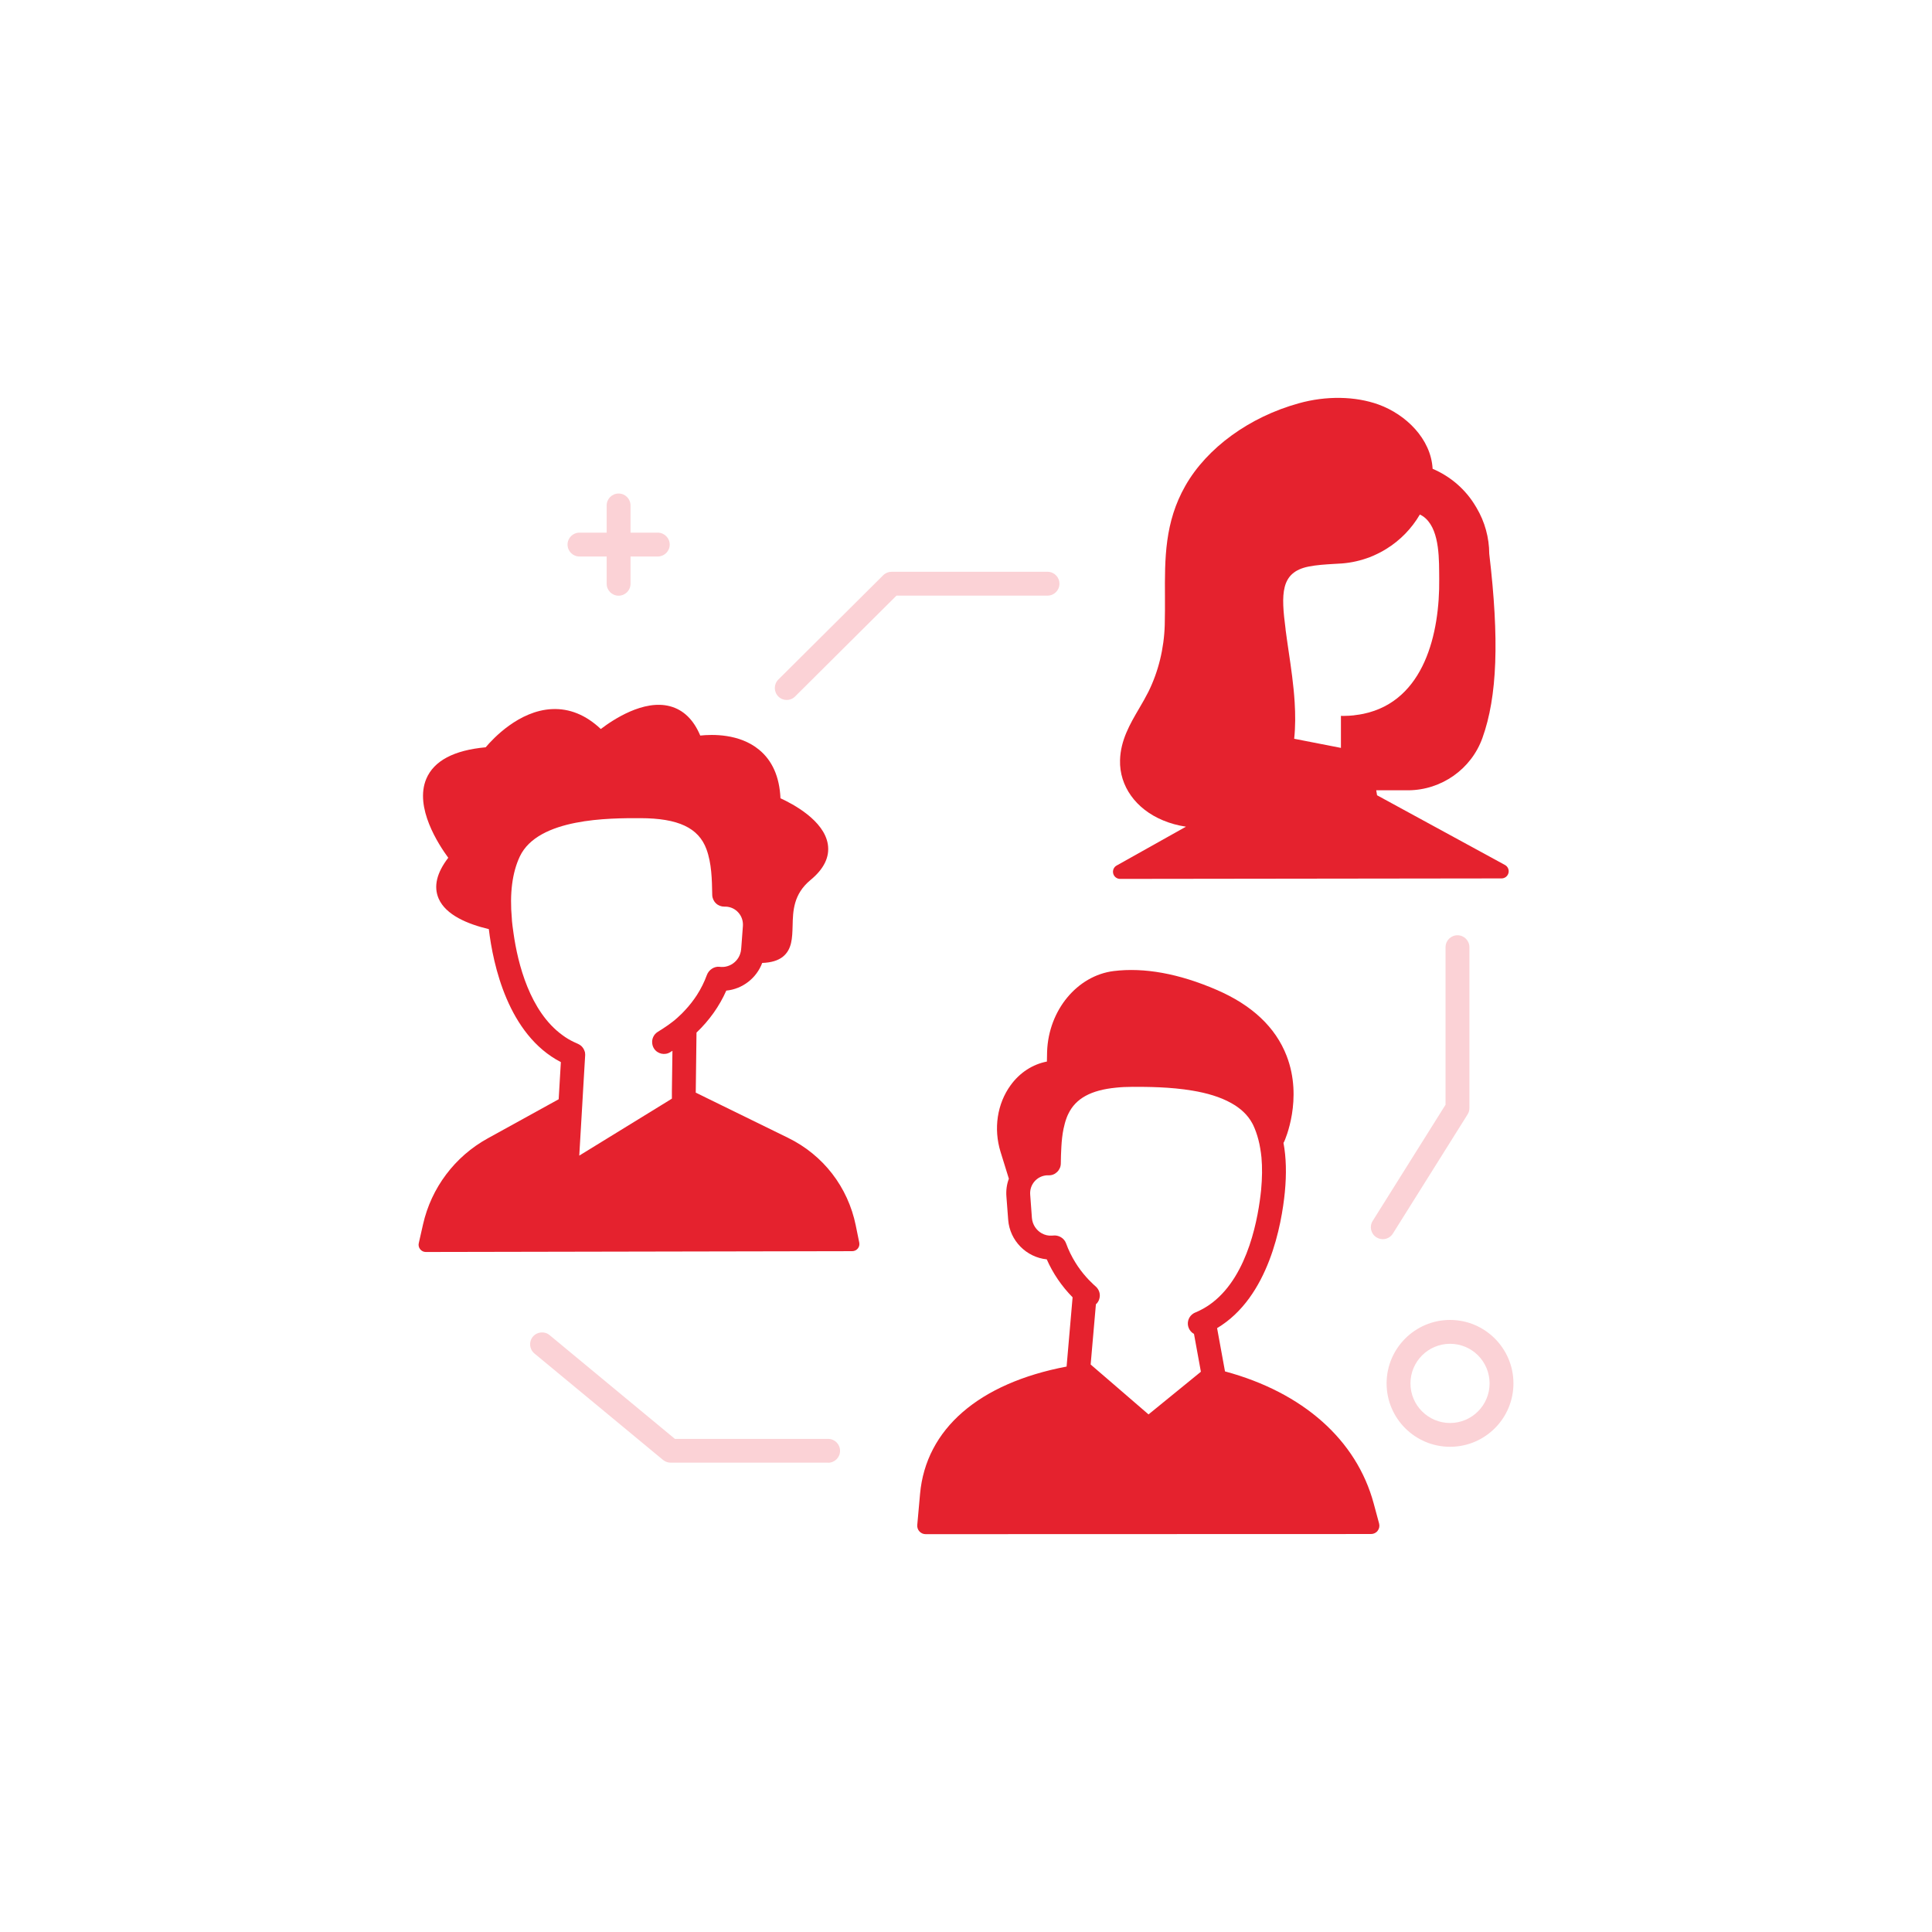
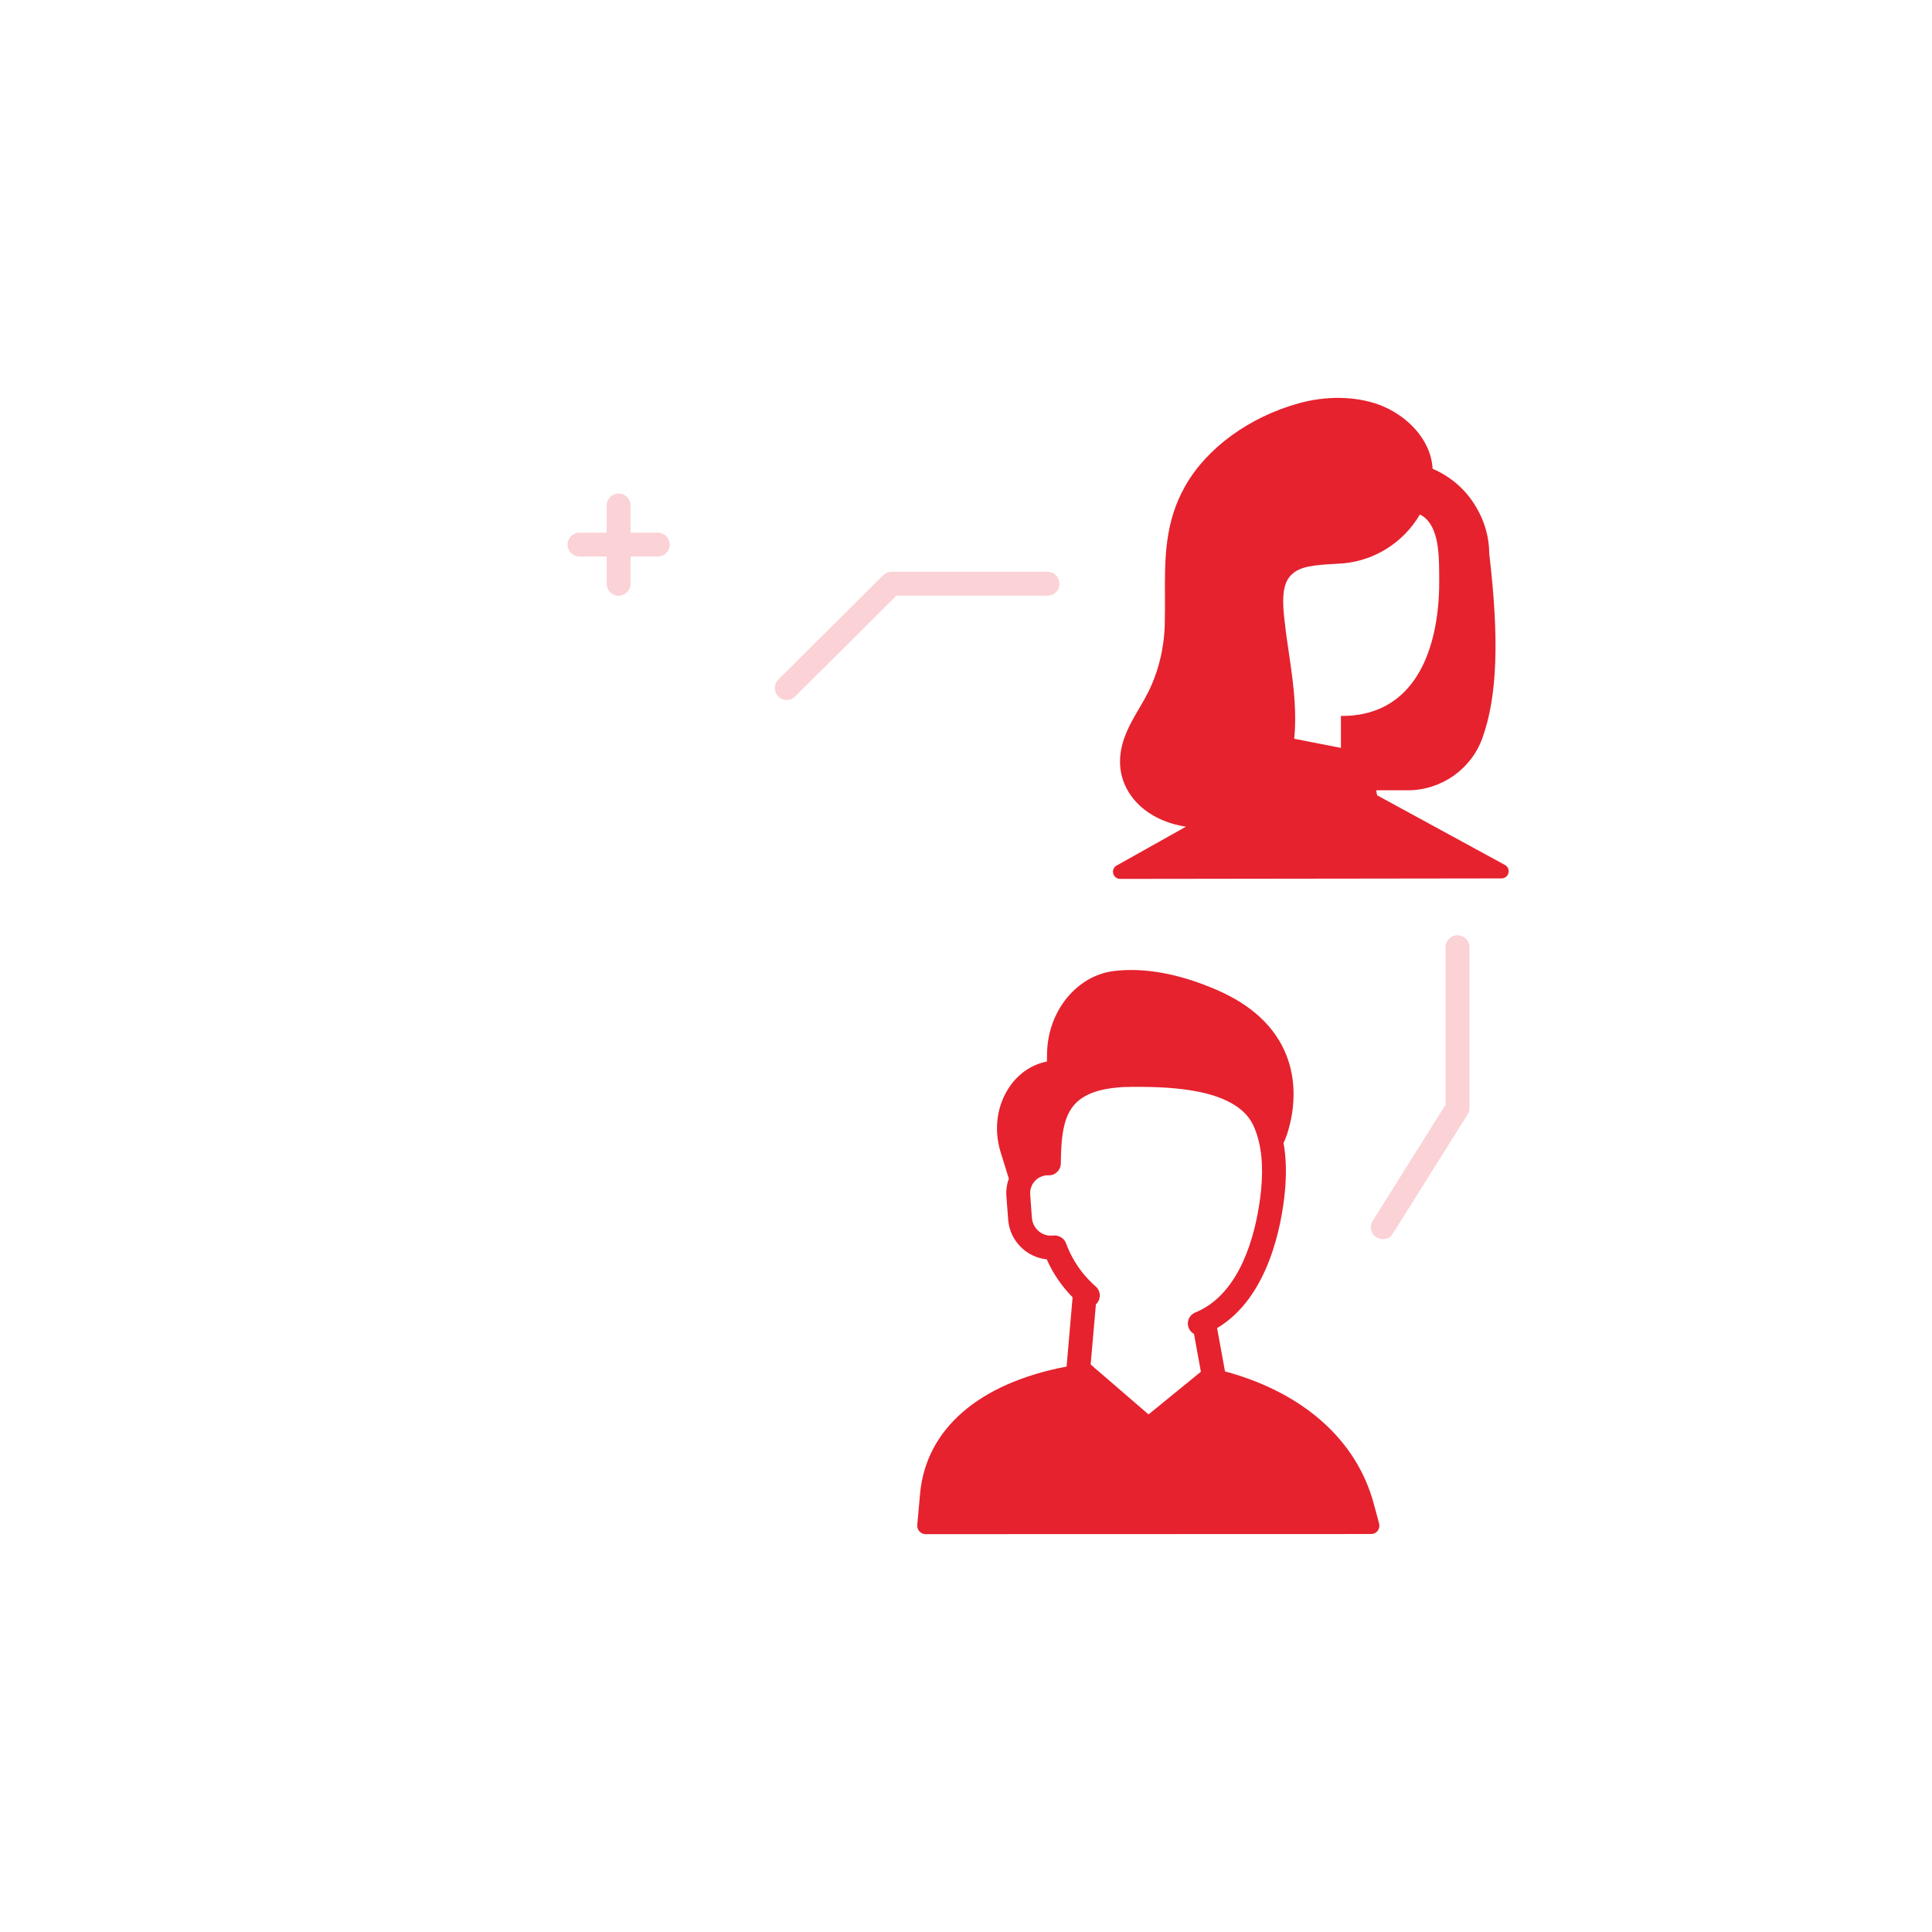
<svg xmlns="http://www.w3.org/2000/svg" id="pictogrammes" viewBox="0 0 283.46 283.46">
  <defs>
    <style>
      .cls-1 {
        fill: #fbd2d6;
      }

      .cls-2 {
        fill: #e5222e;
      }
    </style>
  </defs>
  <g id="paticipation_citoyenne" data-name="paticipation citoyenne">
    <path class="cls-2" d="M220.81,126.91l-18.77-10.23-.12-.73h4.68c4.88-.02,9.26-3.1,10.9-7.68,2.18-6.07,2.49-14.41,1-27.02-.01-2.37-.65-4.7-1.86-6.74l-.12-.2c-1.48-2.51-3.72-4.42-6.33-5.53-.24-4.4-3.93-7.98-7.94-9.43-3.42-1.23-7.68-1.3-11.69-.18-7.24,2-13.47,6.53-16.64,12.09-3.05,5.35-3.03,10.67-3,16.3,0,1.35.01,2.74-.03,4.13-.1,3.45-.93,6.84-2.4,9.81-.41.81-.86,1.6-1.35,2.43-1.35,2.3-2.74,4.68-2.81,7.62-.1,3.78,2.32,7.16,6.3,8.81,1.04.44,2.18.75,3.37.93l-10.17,5.7c-.42.23-.62.72-.5,1.18s.53.78,1.01.78l55.96-.07c.48,0,.9-.32,1.02-.79.12-.46-.09-.95-.51-1.18ZM198.84,104.92c-.09.02-.17.03-.26.04-.25.02-.5.04-.74.06h-.15c-.2.01-.39.02-.58.02-.12,0-.24,0-.37-.01v4.7s-6.86-1.34-6.86-1.34c.19-1.77.18-3.57.07-5.37-.16-2.55-.53-5.09-.89-7.51-.15-1.06-.31-2.11-.44-3.12v-.07c-.67-5.16-.78-8.35,3.35-9.19,1.19-.24,2.52-.32,3.7-.39.42-.02.82-.04,1.2-.07,1.43-.11,2.8-.43,4.09-.92.41-.16.81-.33,1.2-.53.42-.2.83-.43,1.23-.68,2.02-1.24,3.72-2.98,4.93-5.05.3.14.58.32.85.57,2.12,1.95,1.96,6.26,1.99,8.88.09,7.9-2.15,17.91-11.12,19.79-.4.08-.8.15-1.2.19Z" />
-     <path class="cls-1" d="M212.75,193.66c-5.14,0-9.31,4.18-9.31,9.31s4.17,9.3,9.31,9.3,9.3-4.17,9.3-9.3-4.17-9.31-9.3-9.31ZM212.75,208.78c-3.21,0-5.81-2.61-5.81-5.81s2.6-5.81,5.81-5.81,5.8,2.6,5.8,5.81-2.6,5.81-5.8,5.81Z" />
    <path class="cls-1" d="M98.26,79.9c0,.97-.79,1.75-1.75,1.75h-4v4c0,.97-.78,1.75-1.75,1.75s-1.75-.78-1.75-1.75v-4h-3.99c-.97,0-1.75-.78-1.75-1.75s.78-1.75,1.75-1.75h3.99v-3.99c0-.97.78-1.75,1.75-1.75s1.75.78,1.75,1.75v3.99h4c.96,0,1.75.79,1.75,1.75Z" />
    <path class="cls-2" d="M202.34,223.53c-.52-1.95-.71-2.64-.79-2.93-2.52-9.36-10.4-16.31-21.82-19.39l-1.16-6.35c7.61-4.53,9.48-15.28,9.94-19.95.26-2.7.2-5.1-.2-7.23.04-.05.07-.11.1-.17.12-.25,2.8-6.29.36-12.6-1.62-4.19-5.08-7.45-10.29-9.69-5.51-2.38-10.59-3.3-15.08-2.75-5.35.67-9.56,5.74-9.77,11.82-.02.47-.03.96-.03,1.46-2.09.4-3.98,1.62-5.32,3.47-1.98,2.72-2.53,6.38-1.48,9.78l1.22,3.94c-.31.82-.43,1.7-.36,2.61l.26,3.41c.23,3.08,2.68,5.51,5.66,5.81.89,2.03,2.18,3.93,3.79,5.57l-.88,10.16c-12.85,2.44-20.64,9.15-21.5,18.68l-.41,4.57c-.03.34.08.68.32.94.23.25.56.4.9.4l65.35-.02c.39,0,.75-.17.98-.48.23-.3.31-.69.21-1.06ZM176.3,192.13c-.3.16-.61.31-.93.44-.14.05-.26.12-.37.21-.05.03-.09.06-.13.1-.05.04-.1.09-.14.14-.02.01-.03.03-.04.04h0c-.18.21-.29.45-.36.7-.09.35-.07.73.08,1.09.16.38.43.68.77.86l.85,4.66.16.89-.39.32-1.25,1.02-6.04,4.92-6.19-5.34-1.28-1.1-1.02-.88.02-.25.75-8.59h0s.1-.08.14-.13c.19-.22.32-.47.38-.74.13-.51.02-1.05-.31-1.48h0c-.07-.1-.15-.18-.23-.25-.25-.22-.49-.44-.72-.68-.24-.23-.46-.46-.67-.7-.59-.66-1.12-1.37-1.58-2.11-.56-.9-1.03-1.85-1.39-2.85-.28-.78-1.11-1.25-1.93-1.14-.05,0-.09.01-.14.01-.54.04-1.05-.09-1.5-.34-.79-.44-1.36-1.28-1.44-2.25l-.1-1.38-.15-2.03c-.06-.73.17-1.42.64-1.96.05-.06.1-.11.15-.16.45-.43,1.03-.69,1.67-.73h.23c.48.02.92-.16,1.25-.48.34-.32.54-.76.55-1.23.01-.81.03-1.62.08-2.43.05-.91.14-1.82.32-2.69h0c.12-.56.26-1.09.45-1.6.08-.21.16-.41.26-.6h0c1.09-2.25,3.31-3.47,6.99-3.83.75-.08,1.57-.12,2.45-.12,2.09,0,5.49,0,8.79.56,2.03.34,4.02.9,5.66,1.82,1.33.74,2.42,1.71,3.1,2.99h0c.05.09.09.17.13.25.31.66.56,1.37.76,2.14.11.41.2.84.27,1.28.08.43.13.87.18,1.32.13,1.44.11,3.03-.05,4.75-.39,3.85-1.81,12.43-7.14,16.54-.5.38-1.02.73-1.59,1.02Z" />
-     <path class="cls-2" d="M125.56,179.81c-1.15-5.65-4.77-10.34-9.94-12.87l-13.54-6.63.11-8.81h0c1.87-1.78,3.36-3.87,4.37-6.16,2.39-.23,4.44-1.84,5.27-4.06,1.35-.05,2.32-.35,3.03-.91,1.34-1.08,1.38-2.75,1.43-4.52.05-2.18.11-4.65,2.62-6.73,1.98-1.63,2.84-3.39,2.55-5.24-.55-3.52-5.16-5.94-6.95-6.76-.14-3.13-1.19-5.53-3.15-7.13-2.88-2.37-6.86-2.26-8.62-2.07-.98-2.33-2.47-3.78-4.44-4.3-3.87-1.03-8.37,1.98-10.15,3.34-2.19-2.07-4.61-3.05-7.19-2.92-4.82.24-8.62,4.32-9.7,5.6-4.66.43-7.59,1.98-8.71,4.62-1.78,4.2,1.81,9.67,3.22,11.59-1.7,2.21-2.18,4.22-1.41,5.99,1.05,2.41,4.25,3.74,7.36,4.48.62,5.17,2.8,15.49,10.57,19.51l-.32,5.45-10.41,5.74c-4.83,2.66-8.28,7.26-9.49,12.61l-.63,2.78c-.07.31.01.63.21.88s.5.4.82.4l62.57-.12c.32,0,.62-.15.82-.39.2-.24.27-.56.21-.87l-.51-2.5ZM100.07,148.68c-.22.22-.45.43-.68.64-.04.04-.09.08-.13.11-.09.08-.17.16-.26.23-.1.07-.2.15-.29.23-.46.36-.94.7-1.44,1.02l-.79.5c-.59.38-.88,1.06-.78,1.72.03.24.11.48.25.7.51.81,1.6,1.05,2.41.53l.3-.19-.08,5.9v1.04s-.01.09-.01.09l-1.54.95-12.04,7.4.44-7.46.06-1.05.06-1.04.31-5.24c0-.08-.01-.16-.02-.24v-.02c0-.09-.03-.17-.06-.25-.02-.07-.05-.14-.08-.21-.02-.05-.04-.09-.07-.13-.02-.06-.06-.11-.1-.16-.05-.08-.11-.15-.18-.22-.05-.06-.11-.11-.17-.15-.05-.04-.1-.07-.15-.1,0-.01-.03-.02-.05-.03-.06-.04-.14-.08-.21-.11-.19-.08-.37-.16-.55-.25-.6-.28-1.17-.62-1.69-1.01-4.81-3.48-6.56-10.54-7.18-14.92-.06-.39-.11-.75-.15-1.09-.03-.26-.06-.5-.08-.73-.01-.11-.02-.23-.02-.34-.34-3.72.06-6.79,1.17-9.14,2.68-5.66,13.19-5.63,17.68-5.62,5.55.01,8.54,1.41,9.7,4.55.76,2.06.81,4.43.85,6.72.01.46.21.91.55,1.23.33.32.79.49,1.25.48h.23c.71.04,1.36.36,1.82.89.47.53.7,1.23.65,1.95l-.23,3.08-.03.34c-.02.24-.07.47-.15.69-.12.36-.32.69-.57.97-.55.61-1.36.98-2.23.93-.05,0-.09-.01-.18-.02-.81-.11-1.62.44-1.9,1.21-.37,1.02-.86,2-1.45,2.92-.52.8-1.11,1.56-1.78,2.27-.13.15-.27.29-.41.43Z" />
    <path class="cls-1" d="M115.43,102.7c-.45,0-.9-.17-1.24-.52-.68-.68-.68-1.79,0-2.47l15.39-15.31c.33-.33.77-.51,1.23-.51h22.88c.97,0,1.75.78,1.75,1.75s-.78,1.75-1.75,1.75h-22.16l-14.88,14.8c-.34.34-.79.51-1.23.51Z" />
-     <path class="cls-1" d="M121.51,214.6h-23.11c-.41,0-.8-.14-1.12-.4l-18.87-15.62c-.74-.62-.85-1.72-.23-2.46.62-.74,1.72-.85,2.46-.23l18.38,15.22h22.48c.97,0,1.75.78,1.75,1.75s-.78,1.75-1.75,1.75Z" />
    <path class="cls-1" d="M202.88,181.81c-.32,0-.64-.09-.93-.27-.82-.51-1.07-1.59-.55-2.41l10.69-17.05v-23.11c0-.97.78-1.75,1.75-1.75s1.75.78,1.75,1.75v23.61c0,.33-.09.65-.27.93l-10.96,17.48c-.33.53-.9.82-1.48.82Z" />
  </g>
</svg>